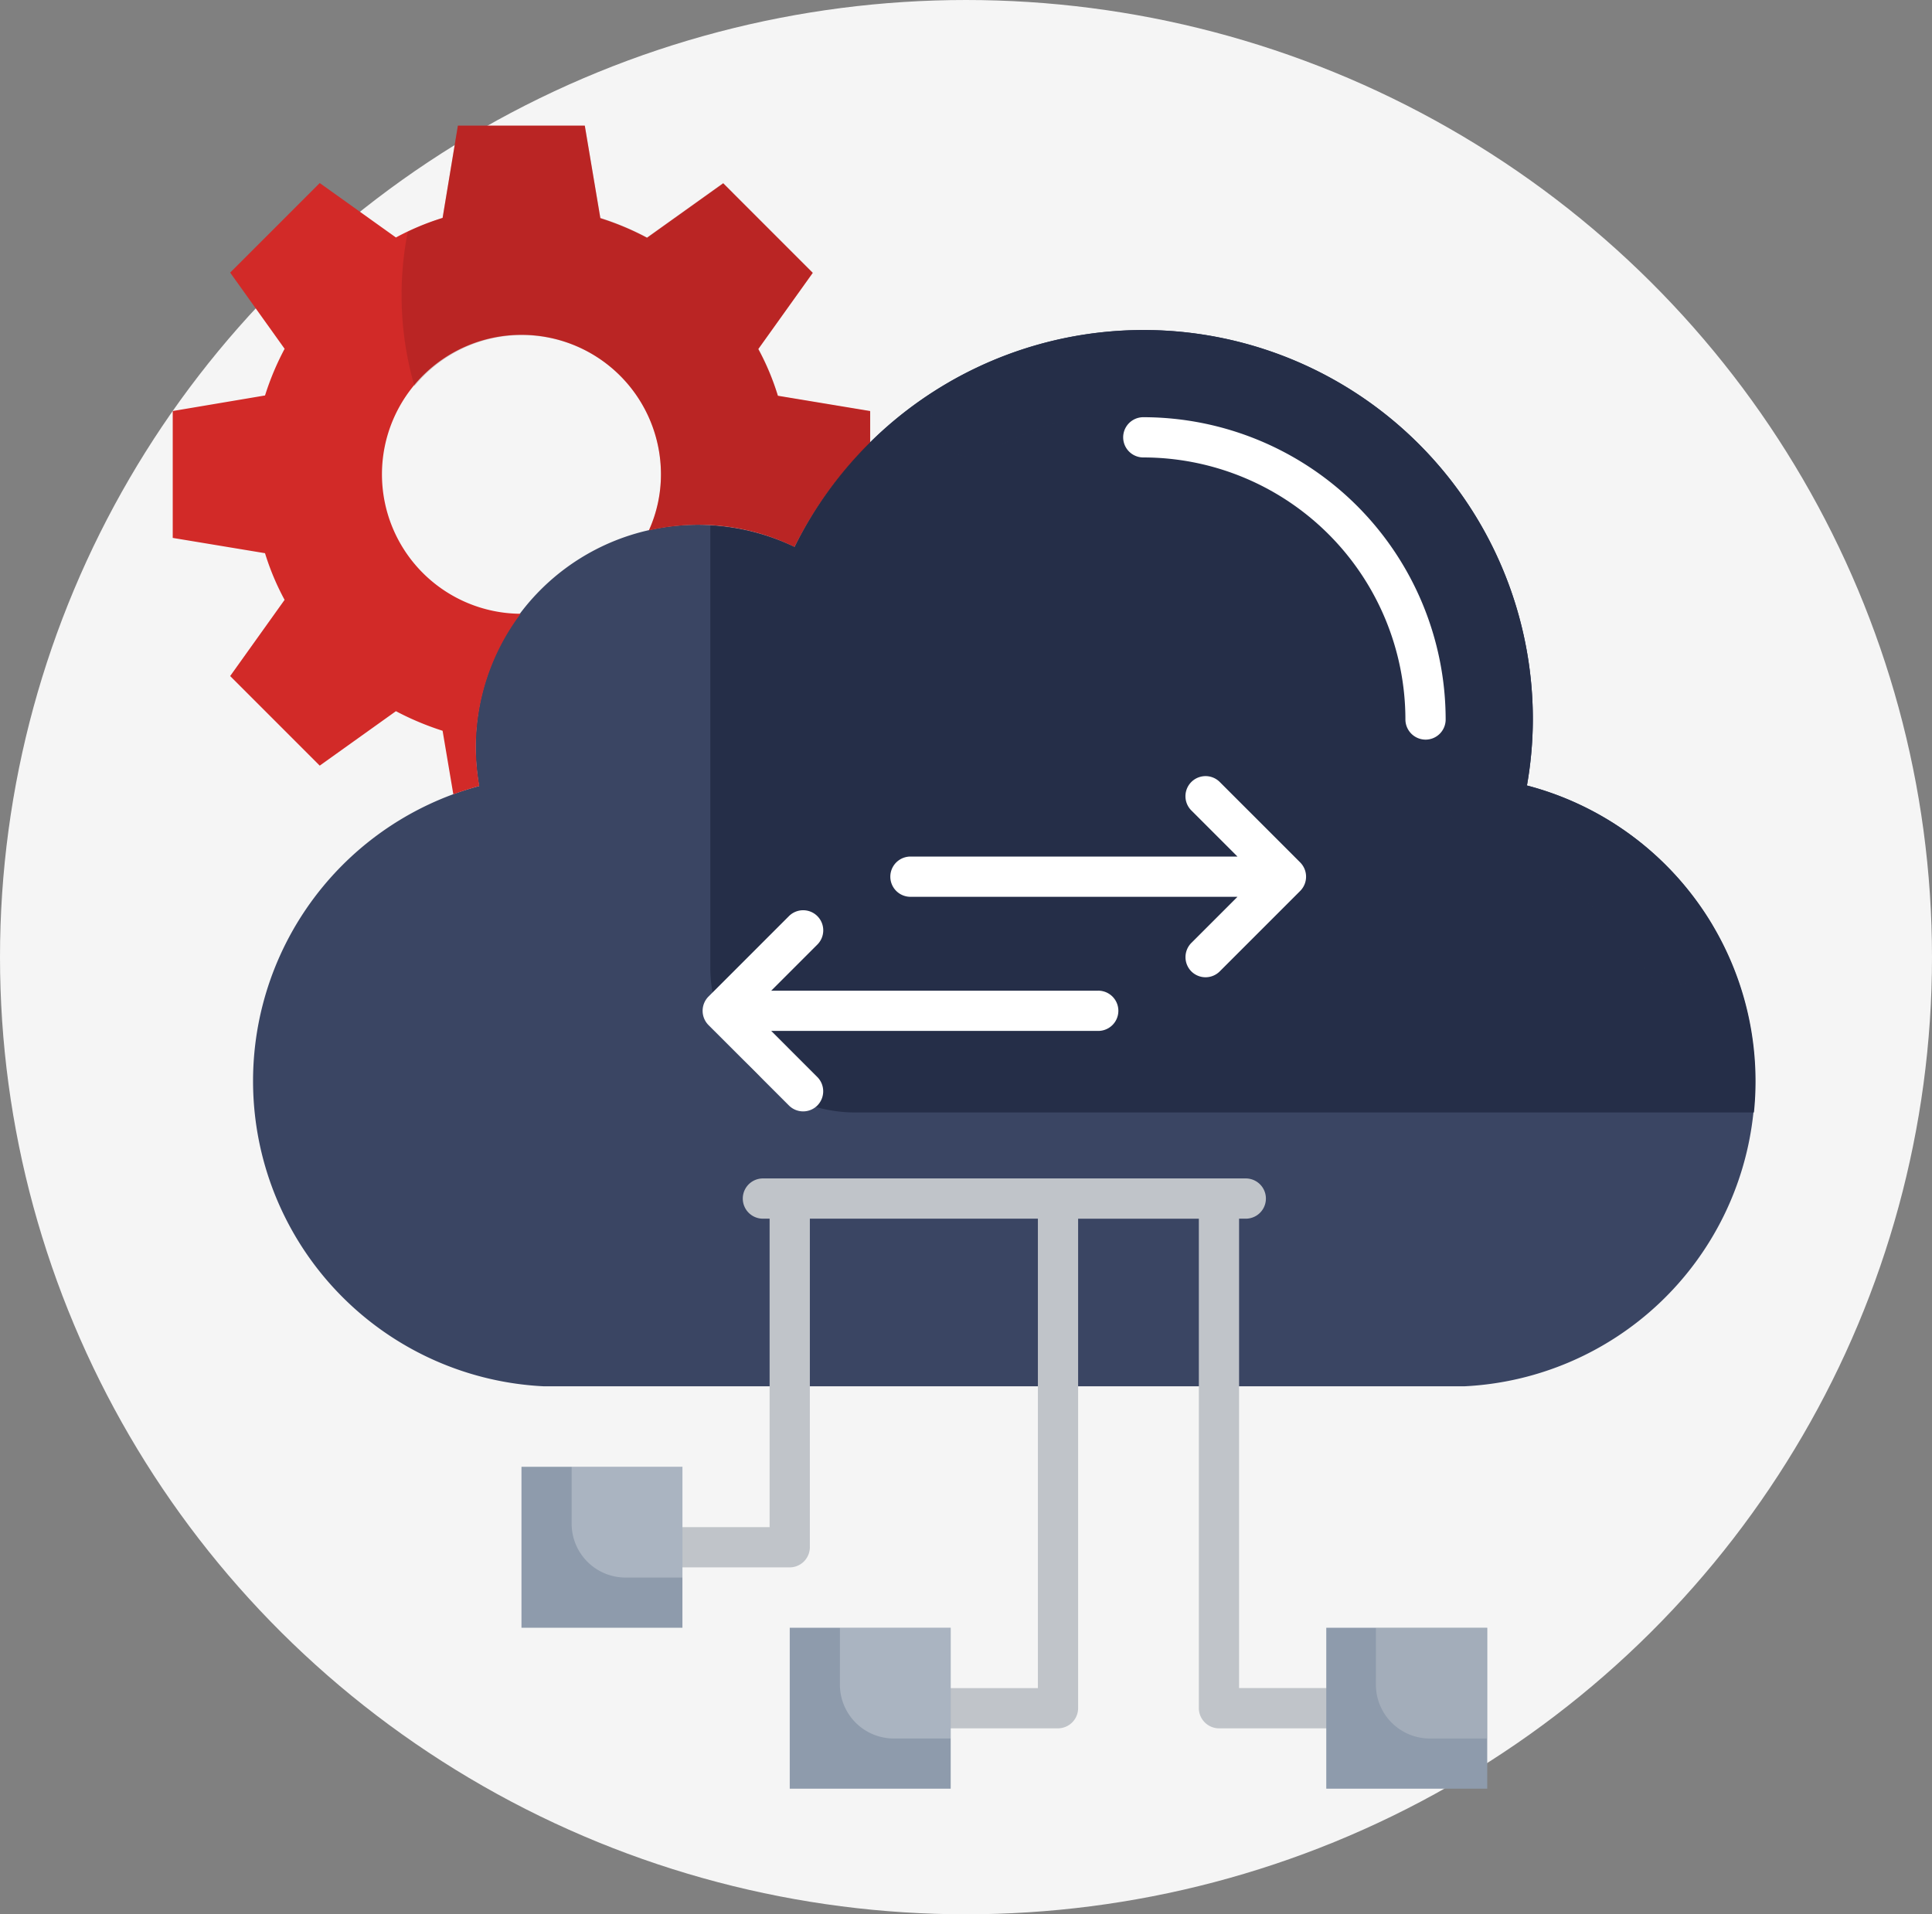
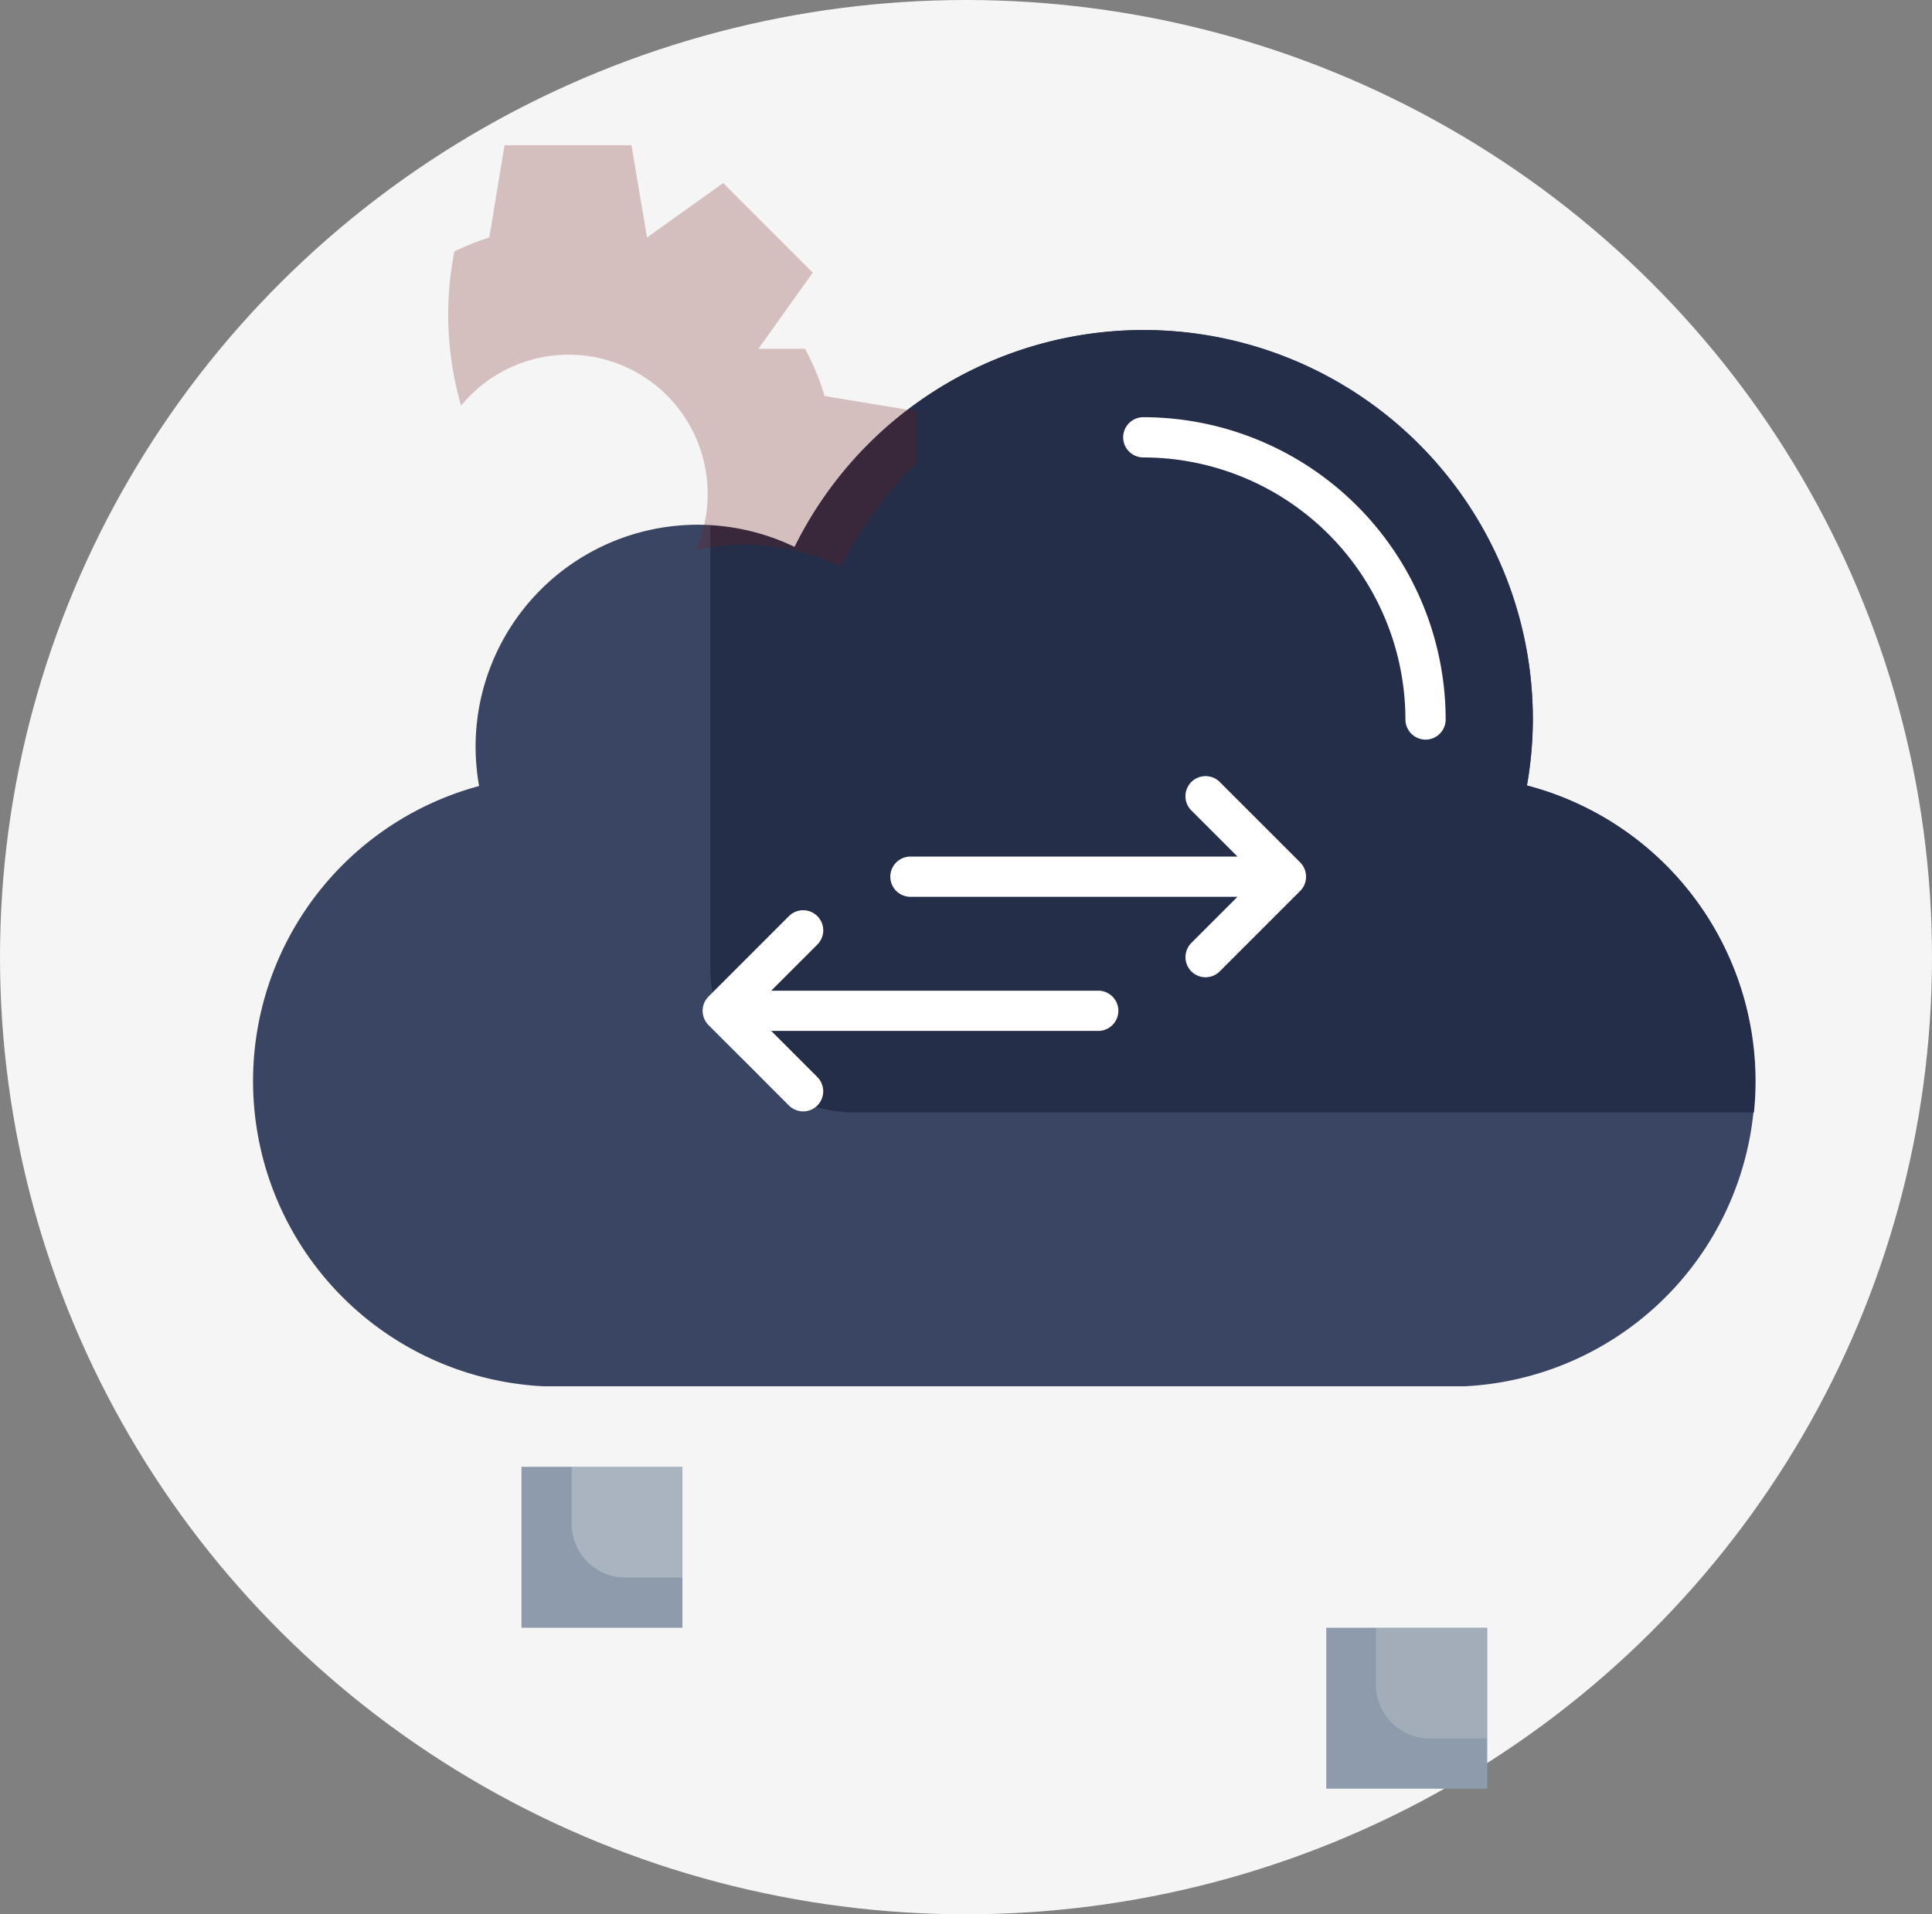
<svg xmlns="http://www.w3.org/2000/svg" width="141.278" height="140">
  <rect width="100%" height="100%" fill="#808080" stroke="none" />
  <g transform="translate(-6.999)">
    <ellipse cx="70.639" cy="70" fill="#f5f5f5" rx="70.639" ry="70" transform="translate(6.999)" />
    <g>
      <g>
        <path fill="#3a4563" d="M118.656 57.446a28 28 0 0 0 .432-4.826 28.461 28.461 0 0 0-53.983-12.614A16.238 16.238 0 0 0 41.777 54.66a17 17 0 0 0 .255 2.825 22.349 22.349 0 0 0 4.728 43.9h67.325a22.348 22.348 0 0 0 4.571-43.939" />
      </g>
      <g>
-         <path fill="#d22a28" d="m30.38 55.994 5.571-3.982a21 21 0 0 0 3.413 1.432l.785 4.649a22 22 0 0 1 1.9-.608 17 17 0 0 1-.255-2.825 16.26 16.26 0 0 1 3.279-9.772 10.2 10.2 0 1 1 10.257-10.2 9.9 9.9 0 0 1-.883 4.1 16.8 16.8 0 0 1 3.61-.412 16 16 0 0 1 7.042 1.628 28.8 28.8 0 0 1 5.531-7.629V30.06l-6.748-1.118a18.7 18.7 0 0 0-1.432-3.413l3.982-5.571-6.548-6.552-5.571 3.982a20 20 0 0 0-3.413-1.432l-1.138-6.768h-9.279l-1.118 6.748a18.7 18.7 0 0 0-3.413 1.432l-5.572-3.98-6.55 6.55 3.982 5.571a20 20 0 0 0-1.432 3.413l-6.75 1.138v9.279l6.748 1.118a18.7 18.7 0 0 0 1.432 3.413l-3.98 5.572Z" />
-       </g>
+         </g>
      <g>
        <path fill="#252e48" d="M118.656 57.446a28 28 0 0 0 .432-4.826 28.461 28.461 0 0 0-53.986-12.614 16.2 16.2 0 0 0-6.16-1.569v32.309a10.607 10.607 0 0 0 10.613 10.613h65.7a22 22 0 0 0 .118-2.276 22.36 22.36 0 0 0-16.717-21.637" />
      </g>
      <g opacity=".25">
-         <path fill="#252e48" d="M132.113 67.45a22.42 22.42 0 0 0-13.457-10 28 28 0 0 0 .432-4.826 28.48 28.48 0 0 0-28.485-28.488 28.2 28.2 0 0 0-13.987 3.688c-3.277 1.864-.569 7.023 2.723 5.198a.15.15 0 0 1 .078-.039 22.49 22.49 0 0 1 21.755-.314 23.25 23.25 0 0 1 10.559 12.673 19.4 19.4 0 0 1 1.1 11.084 5.835 5.835 0 0 0 4.218 6.67 16.6 16.6 0 0 1 10.2 7.729 2.6 2.6 0 0 0 .294.392c2.374 2.413 6.317-.9 4.571-3.766Z" />
-       </g>
+         </g>
      <g opacity=".25">
-         <path fill="#751918" d="m62.454 25.509 3.979-5.571-6.549-6.55-5.572 3.98a20 20 0 0 0-3.413-1.432l-1.138-6.748h-9.278l-1.119 6.748a19 19 0 0 0-2.55 1.02 23.96 23.96 0 0 0 .49 11.28 10.163 10.163 0 0 1 18.029 6.474 9.9 9.9 0 0 1-.883 4.1 16.8 16.8 0 0 1 3.61-.412 16 16 0 0 1 7.042 1.628 28.8 28.8 0 0 1 5.531-7.631V30.08l-6.748-1.118a18 18 0 0 0-1.432-3.453Z" />
+         <path fill="#751918" d="m62.454 25.509 3.979-5.571-6.549-6.55-5.572 3.98l-1.138-6.748h-9.278l-1.119 6.748a19 19 0 0 0-2.55 1.02 23.96 23.96 0 0 0 .49 11.28 10.163 10.163 0 0 1 18.029 6.474 9.9 9.9 0 0 1-.883 4.1 16.8 16.8 0 0 1 3.61-.412 16 16 0 0 1 7.042 1.628 28.8 28.8 0 0 1 5.531-7.631V30.08l-6.748-1.118a18 18 0 0 0-1.432-3.453Z" />
      </g>
      <g>
        <path fill="#fff" d="M111.241 54.092a1.48 1.48 0 0 1-1.471-1.471 19.18 19.18 0 0 0-19.167-19.166 1.471 1.471 0 0 1 0-2.943 22.13 22.13 0 0 1 22.11 22.108 1.47 1.47 0 0 1-1.472 1.472" />
      </g>
-       <path fill="#c0c4c9" d="M103.981 123.456h-6.374V89.127h.49a1.471 1.471 0 1 0 0-2.943h-35.31a1.471 1.471 0 1 0 0 2.943h.49v22.559h-6.375a1.471 1.471 0 0 0 0 2.943h7.847a1.48 1.48 0 0 0 1.471-1.471V89.127h16.675v34.33h-6.376a1.471 1.471 0 0 0 0 2.943h7.847a1.48 1.48 0 0 0 1.471-1.471v-35.8h8.828v35.8a1.48 1.48 0 0 0 1.471 1.471h7.845a1.471 1.471 0 0 0 0-2.943Z" />
      <g fill="#fff">
        <path d="M87.308 72.453H63.395l3.374-3.374A1.47 1.47 0 1 0 64.69 67l-5.885 5.885a1.48 1.48 0 0 0 0 2.079l5.885 5.885a1.47 1.47 0 0 0 2.079 0 1.48 1.48 0 0 0 0-2.079l-3.374-3.375h23.913a1.471 1.471 0 0 0 0-2.943Z" />
        <path d="m102.08 63.076-5.885-5.885a1.47 1.47 0 0 0-2.079 2.079l3.374 3.374H73.576a1.471 1.471 0 1 0 0 2.943h23.913l-3.374 3.374a1.48 1.48 0 0 0 0 2.079 1.47 1.47 0 0 0 2.079 0l5.885-5.885a1.48 1.48 0 0 0 0-2.079Z" />
      </g>
      <g>
        <path fill="#8e9bac" d="M45.132 107.273h11.77v11.77h-11.77Z" />
      </g>
      <g>
        <path fill="#8e9bac" d="M103.983 119.043h11.77v11.77h-11.77Z" />
      </g>
      <g opacity=".25">
        <path fill="#e2e2e2" d="M107.612 123.202a3.943 3.943 0 0 0 3.943 3.941h4.159v-8.1h-8.1Z" />
      </g>
      <g>
-         <path fill="#8e9bac" d="M64.749 119.043h11.77v11.77h-11.77Z" />
-       </g>
+         </g>
      <g opacity=".25">
-         <path fill="#fff" d="M68.417 123.202a3.943 3.943 0 0 0 3.943 3.941h4.159v-8.1h-8.1Z" />
-       </g>
+         </g>
      <g opacity=".25">
        <path fill="#fff" d="M48.8 111.432a3.943 3.943 0 0 0 3.943 3.941h4.159v-8.1h-8.1Z" />
      </g>
    </g>
  </g>
</svg>